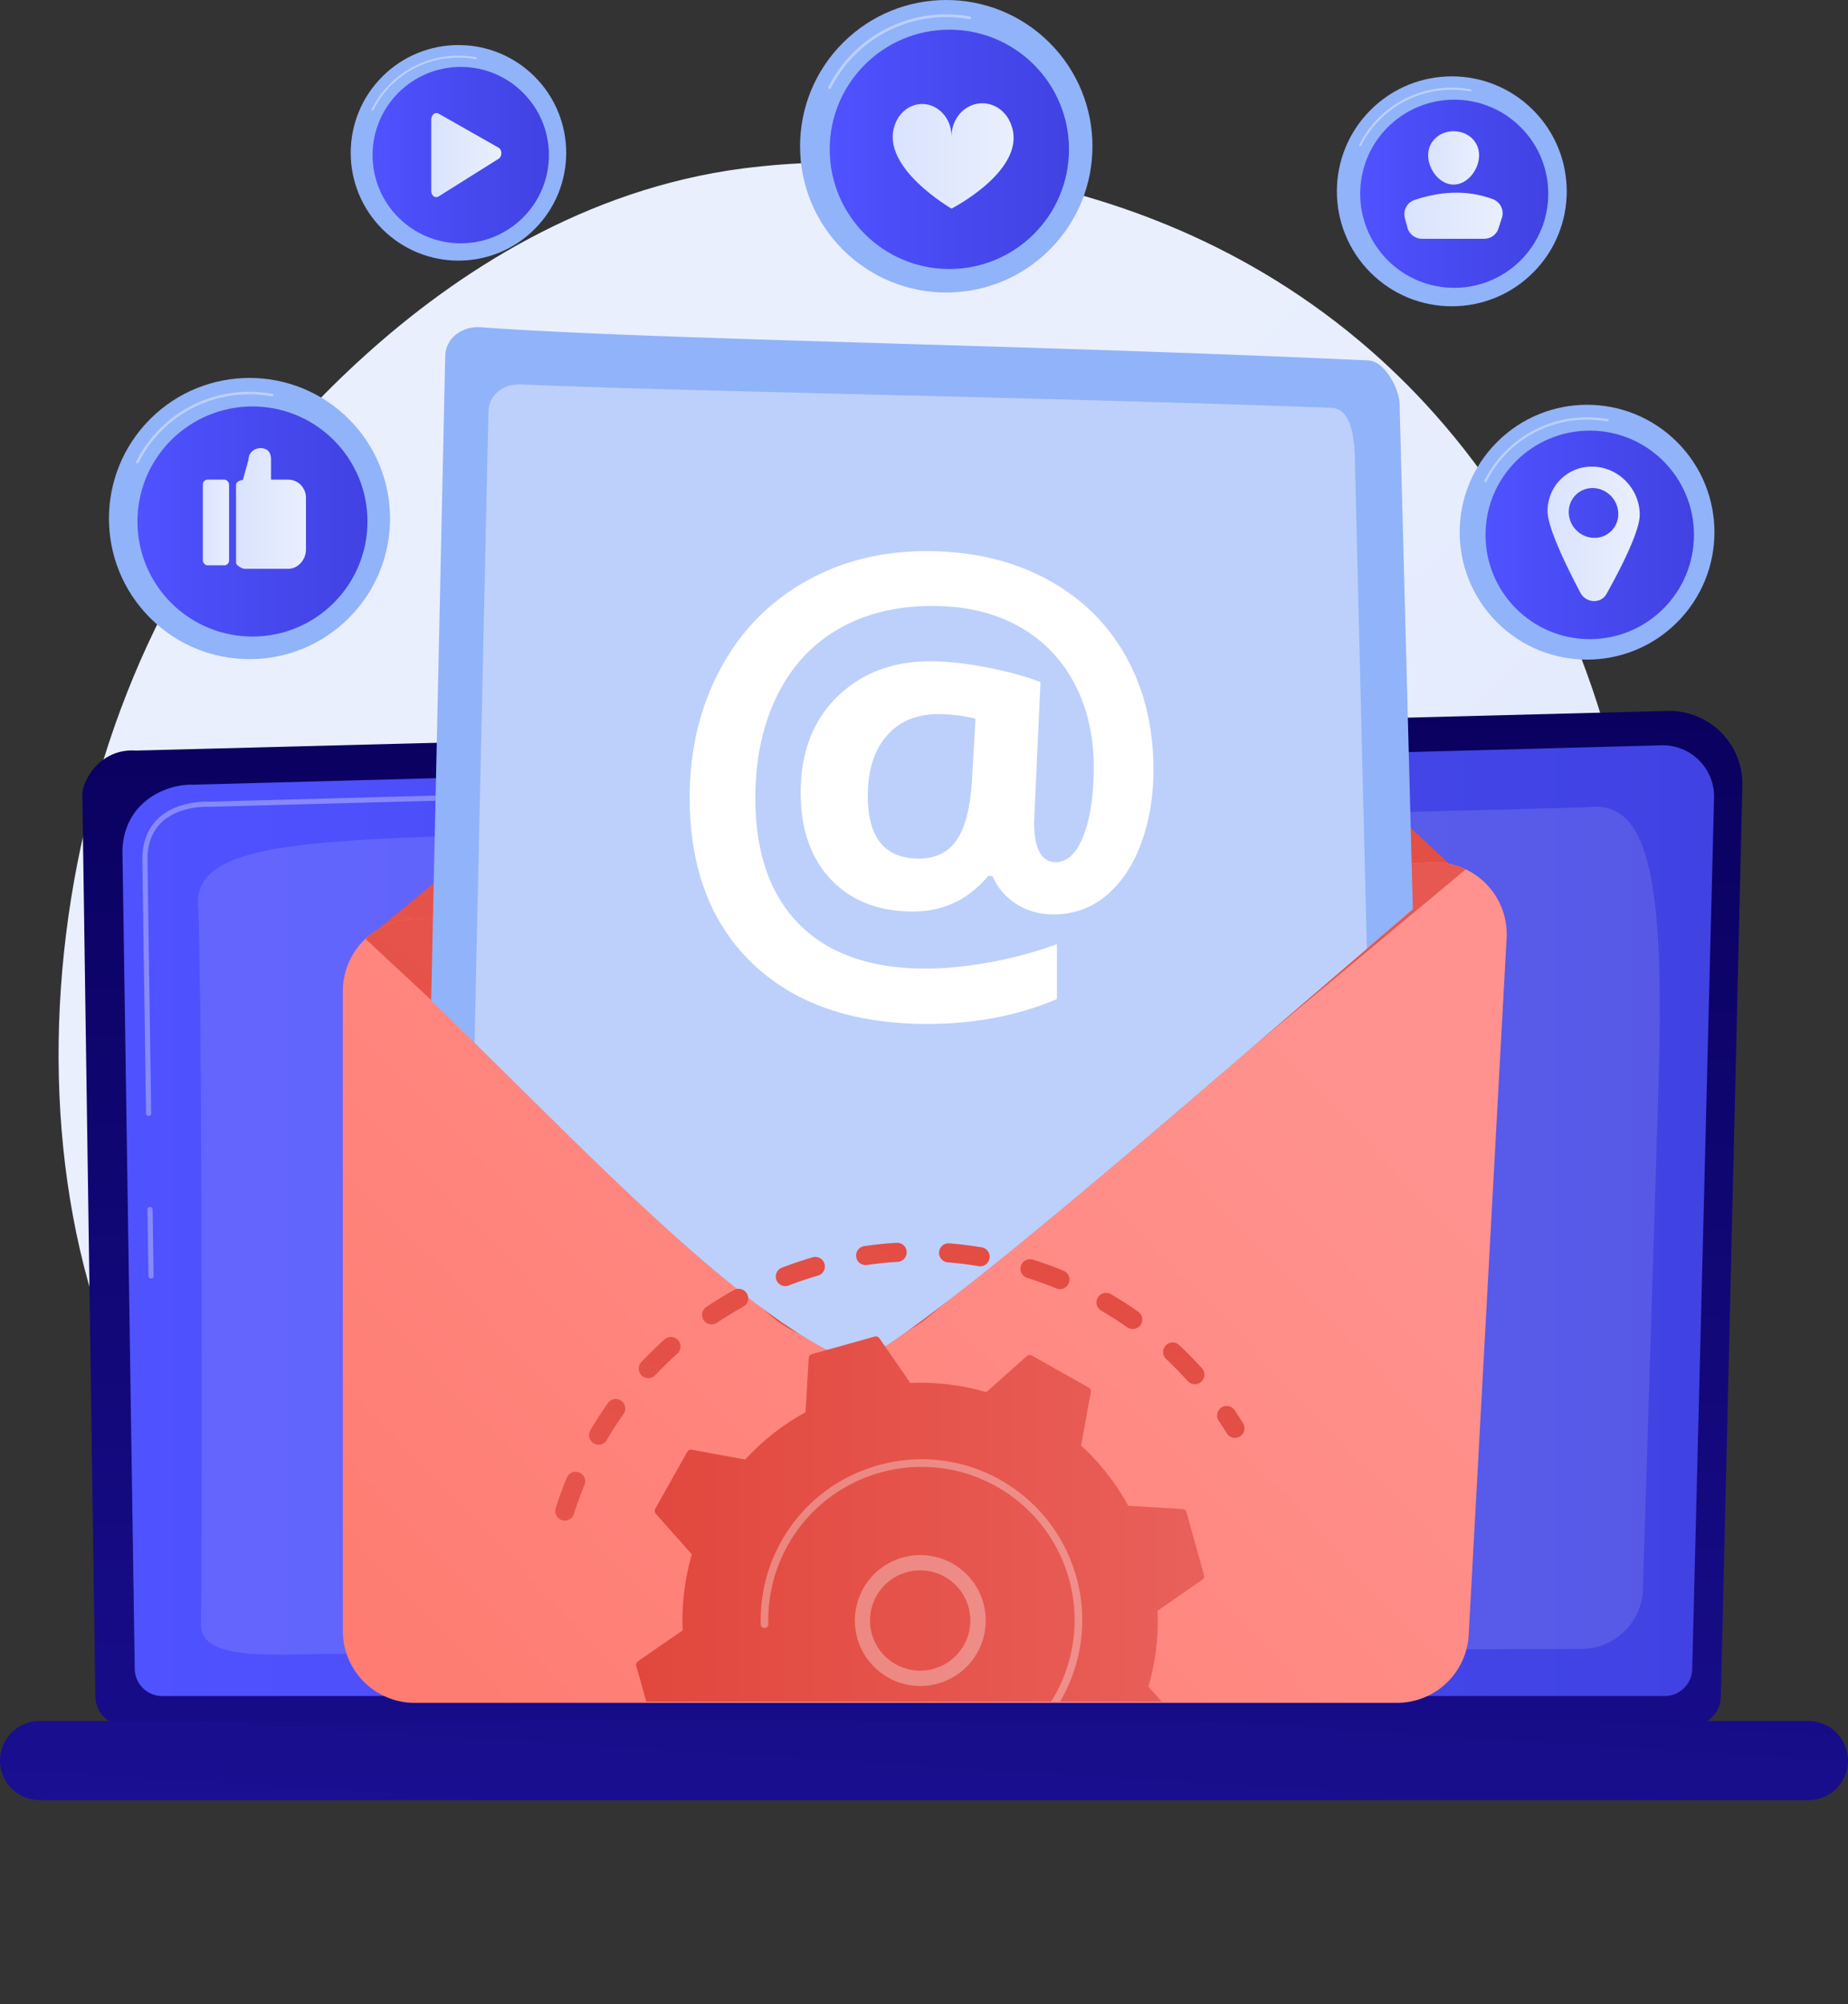
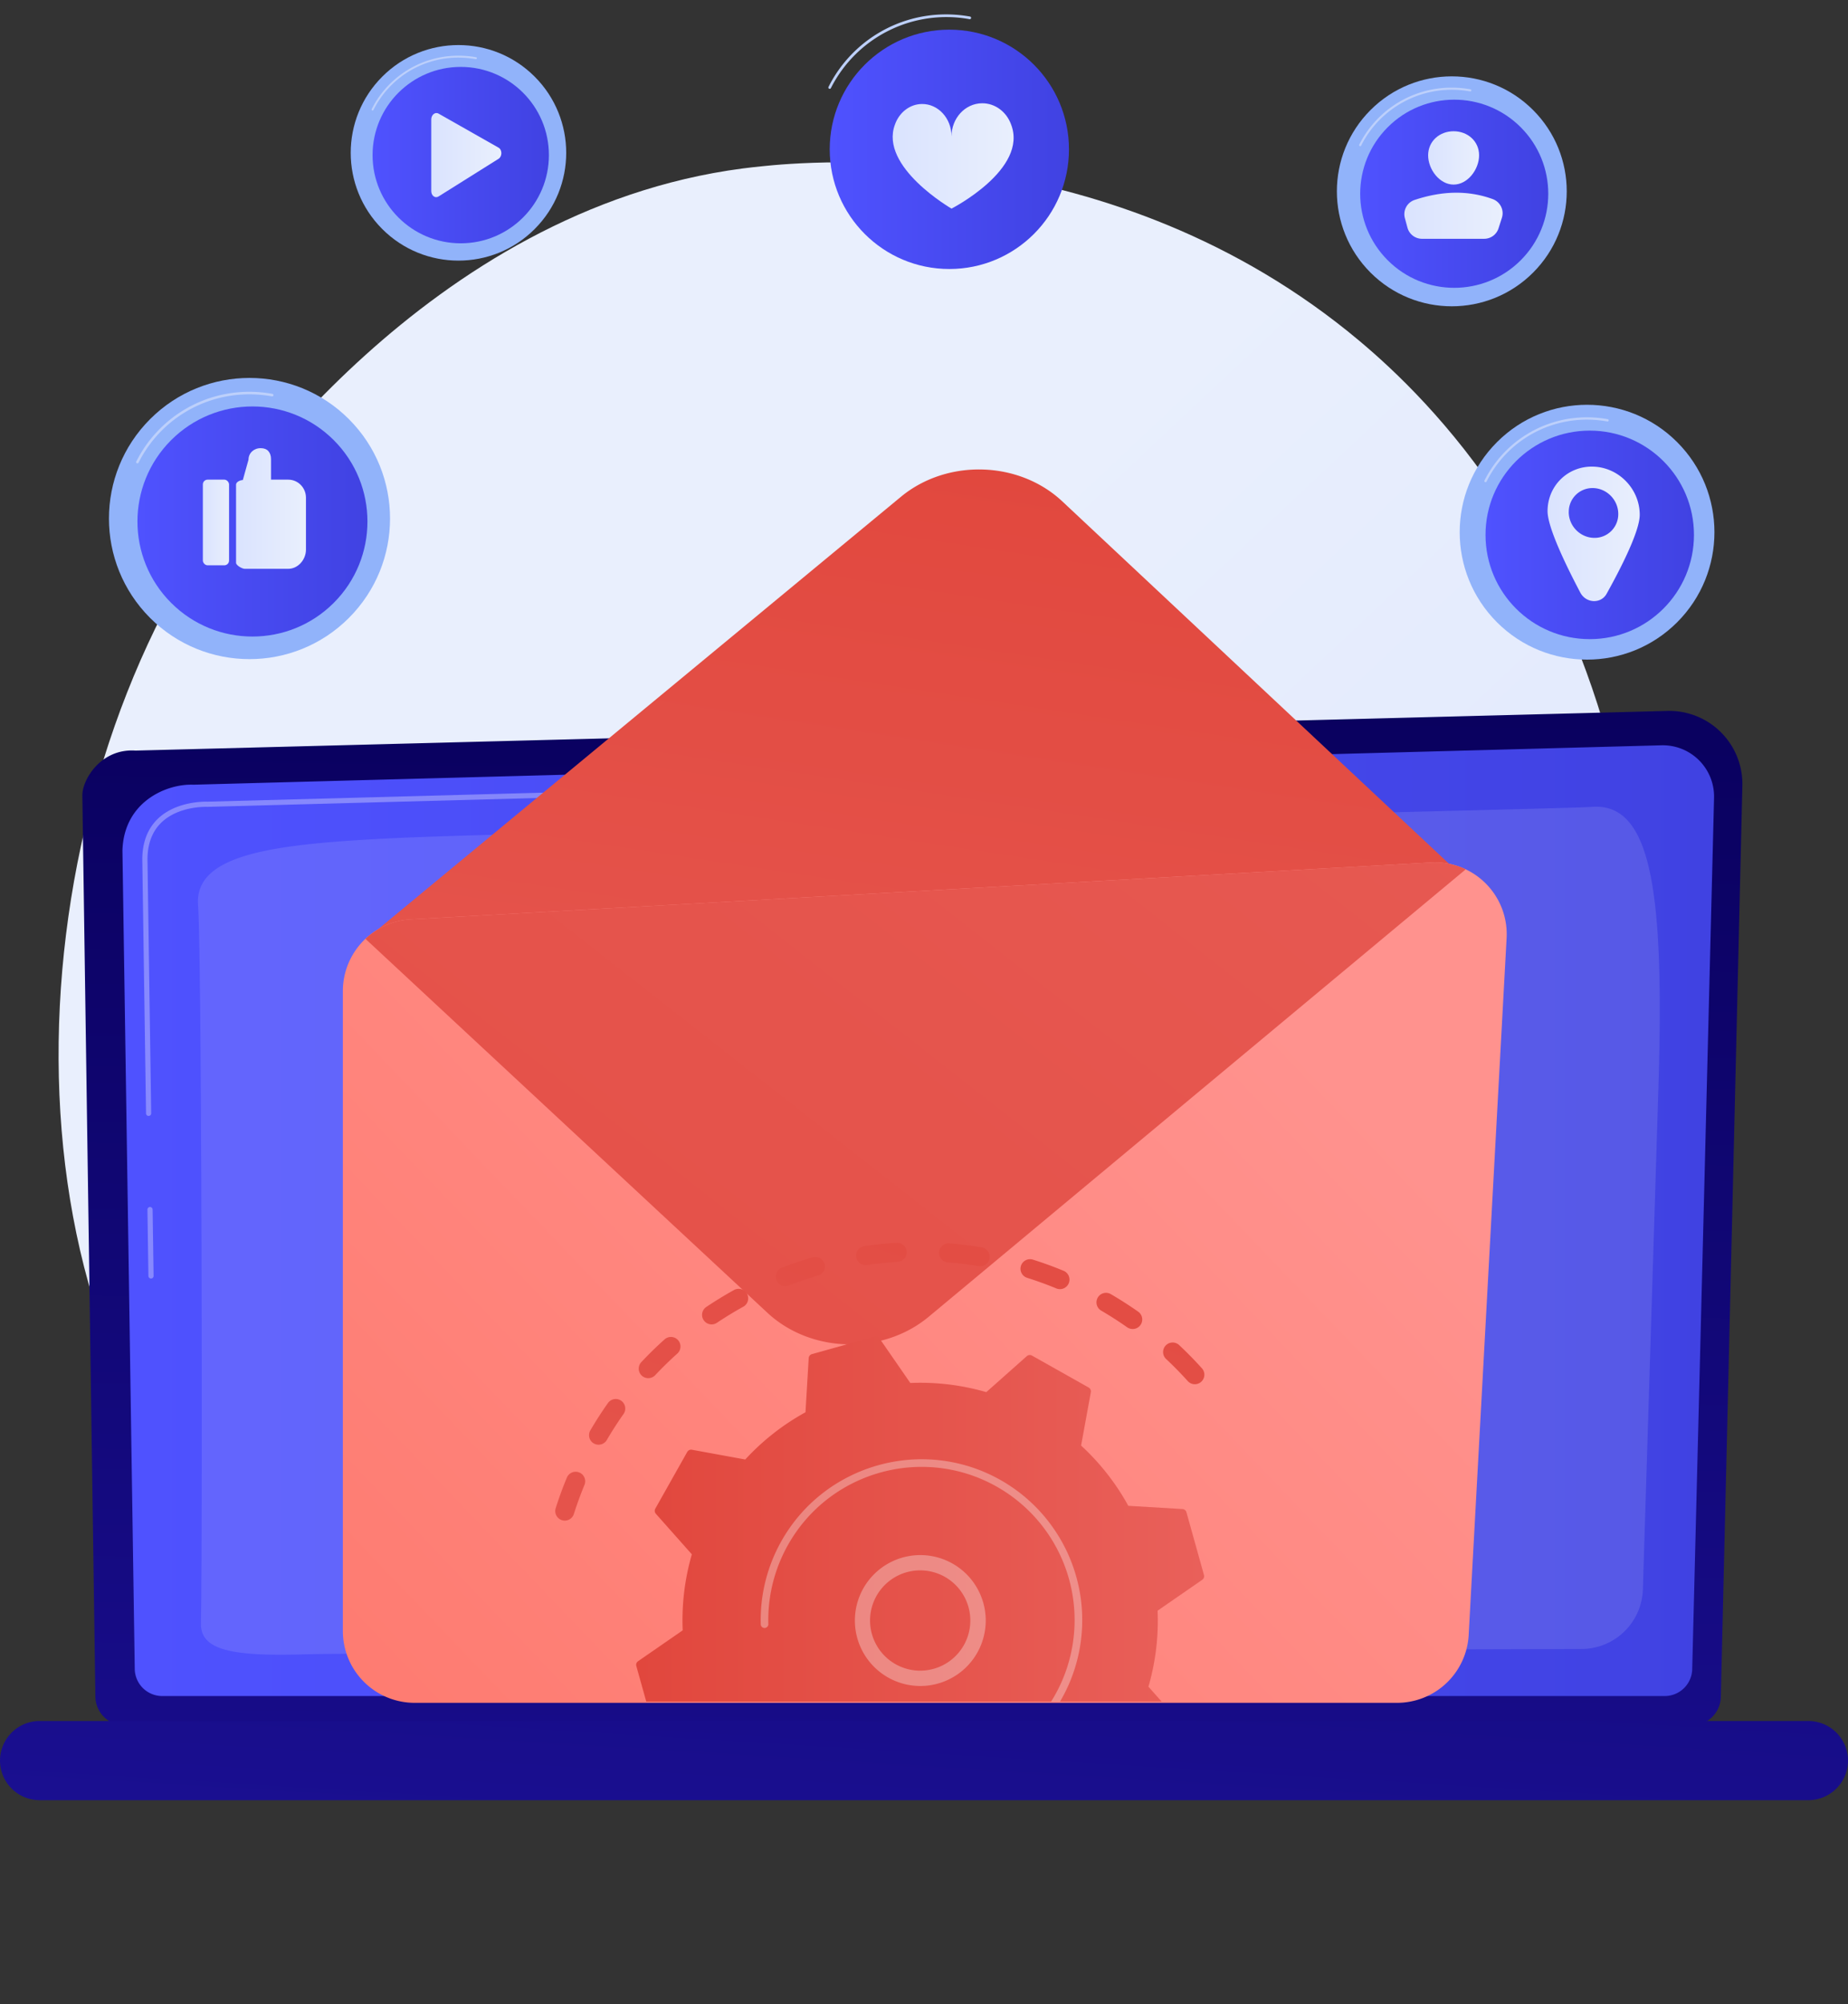
<svg xmlns="http://www.w3.org/2000/svg" xmlns:xlink="http://www.w3.org/1999/xlink" viewBox="0 0 2875.49 3117.15">
  <rect x="0" y="0" width="2875.49" height="3117.15" fill="#333333" stroke="none" />
  <defs>
    <style>.cls-1{fill:none;}.cls-2{fill:url(#linear-gradient);}.cls-3{fill:url(#linear-gradient-2);}.cls-4{fill:url(#linear-gradient-3);}.cls-14,.cls-5,.cls-6{fill:#fff;}.cls-5{opacity:0.32;}.cls-6{opacity:0.12;}.cls-7{fill:url(#linear-gradient-4);}.cls-8{fill:url(#linear-gradient-5);}.cls-9{fill:url(#linear-gradient-6);}.cls-10{fill:url(#linear-gradient-7);}.cls-11{clip-path:url(#clip-path);}.cls-12{fill:#91b3fa;}.cls-13{fill:#bdd0fb;}.cls-15{fill:url(#linear-gradient-8);}.cls-16{fill:url(#linear-gradient-9);}.cls-17{fill:url(#linear-gradient-10);}.cls-18{fill:url(#linear-gradient-11);}.cls-19{fill:url(#linear-gradient-12);}.cls-20{fill:url(#linear-gradient-13);}.cls-21{fill:url(#linear-gradient-14);}.cls-22{fill:url(#linear-gradient-15);}.cls-23{fill:url(#linear-gradient-16);}.cls-24{fill:url(#linear-gradient-17);}.cls-25{fill:url(#linear-gradient-18);}.cls-26{fill:url(#linear-gradient-19);}.cls-27{clip-path:url(#clip-path-2);}.cls-28{fill:url(#linear-gradient-20);}.cls-29{fill:url(#linear-gradient-21);}.cls-30{fill:url(#linear-gradient-22);}.cls-31{fill:url(#linear-gradient-23);}.cls-32{fill:url(#linear-gradient-24);}</style>
    <linearGradient id="linear-gradient" x1="2782.51" y1="3103.26" x2="1043.44" y2="1251.99" gradientUnits="userSpaceOnUse">
      <stop offset="0" stop-color="#dae3fe" />
      <stop offset="1" stop-color="#e9effd" />
    </linearGradient>
    <linearGradient id="linear-gradient-2" x1="1422.47" y1="1021.6" x2="1394.76" y2="3044.1" gradientUnits="userSpaceOnUse">
      <stop offset="0" stop-color="#09005d" />
      <stop offset="1" stop-color="#1a0f91" />
    </linearGradient>
    <linearGradient id="linear-gradient-3" x1="190.52" y1="1898.6" x2="2667.1" y2="1898.6" gradientUnits="userSpaceOnUse">
      <stop offset="0" stop-color="#4f52ff" />
      <stop offset="1" stop-color="#4042e2" />
    </linearGradient>
    <linearGradient id="linear-gradient-4" x1="1531.98" y1="1202.3" x2="1428.09" y2="2895.72" xlink:href="#linear-gradient-2" />
    <linearGradient id="linear-gradient-5" x1="1534.69" y1="656.63" x2="1243.8" y2="2578.6" gradientUnits="userSpaceOnUse">
      <stop offset="0" stop-color="#e1473d" />
      <stop offset="1" stop-color="#e9605a" />
    </linearGradient>
    <linearGradient id="linear-gradient-6" x1="1943.78" y1="1528.04" x2="21.53" y2="3367.17" gradientUnits="userSpaceOnUse">
      <stop offset="0" stop-color="#ff928e" />
      <stop offset="1" stop-color="#fe7062" />
    </linearGradient>
    <linearGradient id="linear-gradient-7" x1="-287.82" y1="3590.92" x2="2688.63" y2="-206.27" xlink:href="#linear-gradient-5" />
    <clipPath id="clip-path">
-       <path class="cls-1" d="M617.19,1505.43c220.18,204.77,480.37,496.44,674.83,597a78.32,78.32,0,0,0,79.13-4.1c189.7-125.19,599.62-493.23,973.31-808.2V481H568.63Z" />
-     </clipPath>
+       </clipPath>
    <linearGradient id="linear-gradient-8" x1="1291.04" y1="232.28" x2="1663.32" y2="232.28" xlink:href="#linear-gradient-3" />
    <linearGradient id="linear-gradient-9" x1="1389.02" y1="242.55" x2="1577.19" y2="242.55" xlink:href="#linear-gradient" />
    <linearGradient id="linear-gradient-10" x1="2116.45" y1="301.36" x2="2409.1" y2="301.36" gradientTransform="translate(875.84 -1511.76) rotate(45)" xlink:href="#linear-gradient-3" />
    <linearGradient id="linear-gradient-11" x1="2222.18" y1="245.62" x2="2301.47" y2="245.62" xlink:href="#linear-gradient" />
    <linearGradient id="linear-gradient-12" x1="2185.18" y1="335.58" x2="2338.05" y2="335.58" xlink:href="#linear-gradient" />
    <linearGradient id="linear-gradient-13" x1="213.87" y1="811.14" x2="571.75" y2="811.14" gradientTransform="translate(688.62 -40.18) rotate(45)" xlink:href="#linear-gradient-3" />
    <linearGradient id="linear-gradient-14" x1="315.63" y1="812.68" x2="356.42" y2="812.68" xlink:href="#linear-gradient" />
    <linearGradient id="linear-gradient-15" x1="367.3" y1="790.93" x2="476.08" y2="790.93" xlink:href="#linear-gradient" />
    <linearGradient id="linear-gradient-16" x1="579.72" y1="241.26" x2="854.07" y2="241.26" xlink:href="#linear-gradient-3" />
    <linearGradient id="linear-gradient-17" x1="671.05" y1="241.26" x2="780.13" y2="241.26" xlink:href="#linear-gradient" />
    <linearGradient id="linear-gradient-18" x1="2311.47" y1="831.96" x2="2635.81" y2="831.96" xlink:href="#linear-gradient-3" />
    <linearGradient id="linear-gradient-19" x1="2407.96" y1="830.34" x2="2551.41" y2="830.34" xlink:href="#linear-gradient" />
    <clipPath id="clip-path-2">
      <rect class="cls-1" x="759.17" y="1683.5" width="1321.01" height="963.15" />
    </clipPath>
    <linearGradient id="linear-gradient-20" x1="1666.44" y1="1398.82" x2="883.77" y2="3622.18" xlink:href="#linear-gradient-5" />
    <linearGradient id="linear-gradient-21" x1="2142.26" y1="1566.32" x2="1359.58" y2="3789.68" xlink:href="#linear-gradient-5" />
    <linearGradient id="linear-gradient-22" x1="1938.36" y1="1494.54" x2="1155.68" y2="3717.9" xlink:href="#linear-gradient-5" />
    <linearGradient id="linear-gradient-23" x1="1454.81" y1="1324.32" x2="672.13" y2="3547.68" xlink:href="#linear-gradient-5" />
    <linearGradient id="linear-gradient-24" x1="989.91" y1="2520.56" x2="1873.65" y2="2520.56" xlink:href="#linear-gradient-5" />
  </defs>
  <g id="Layer_2" data-name="Layer 2">
    <g id="Illustration">
      <path class="cls-2" d="M2260,2360.85c-64.18,66.2-121.6,105.11-165.56,134.49-428.77,286.5-918.9,203.92-1070.43,175.7-244.48-45.54-450.86-77.66-628.18-238C-7.08,2068.78,12.52,1308.86,320.39,838.13c36.51-55.82,343.92-511.83,835.1-576.08,12-1.57,21-2.47,28.83-3.3,76-8.05,546.86-50.54,930.8,271.36,55,46.08,143.41,129.19,225.43,256C2640.45,1249.57,2641.4,1967.44,2260,2360.85Z" />
      <path class="cls-3" d="M2677.63,2638.59a45.22,45.22,0,0,1-45.11,45.06h-2439a45.21,45.21,0,0,1-45.1-45.06L128.12,1237c0-24.78,29.2-73.16,82.71-69.53l2383.66-61.68A113.67,113.67,0,0,1,2711.12,1222Z" />
      <path class="cls-4" d="M2633.1,2595.36a42.8,42.8,0,0,1-42.67,42.67H252.34a42.79,42.79,0,0,1-42.67-42.67L190.52,1323c2.25-76.57,69.38-104.09,110.08-102.47l2284.59-61.29a79.78,79.78,0,0,1,81.88,81.74Z" />
      <path class="cls-5" d="M234.93,1988.65a4,4,0,0,1-4-4l-1.52-103.19a4,4,0,1,1,8.06-.12L239,1984.56a4,4,0,0,1-4,4.09Z" />
      <path class="cls-5" d="M231.22,1735.77a4,4,0,0,1-4-4l-5.81-395.22c.12-26.57,8.31-47.8,24.35-63.16,29.14-27.92,74.69-26.52,76.62-26.44l729.51-19.58a4,4,0,0,1,4.13,3.92,4,4,0,0,1-3.91,4.13L322.34,1255c-2.08-.09-44.33-1.38-71,24.2-14.4,13.8-21.76,33.08-21.87,57.31l5.81,395.14a4,4,0,0,1-4,4.08Z" />
      <path class="cls-6" d="M312.67,2524.77c2.45-105.16,1.54-1036.44-4.49-1116.87s119.22-95.51,311.54-104.56,1815-44.89,1856.74-48.28c93.92-7.61,113.36,132.76,104,437.49-7.06,228.94-18.76,606.08-24.14,779.52a95.7,95.7,0,0,1-95.48,92.75c-390.48,1.08-1887,5.37-1986.68,8.33C359.47,2576.57,311.7,2566.47,312.67,2524.77Z" />
      <path class="cls-7" d="M2813.91,2800H61.58A61.76,61.76,0,0,1,0,2738.42H0a61.76,61.76,0,0,1,61.58-61.57H2813.91a61.76,61.76,0,0,1,61.58,61.57h0A61.76,61.76,0,0,1,2813.91,2800Z" />
      <path class="cls-8" d="M1401.78,772.76l-838,692.82a111,111,0,0,0,54.16,10.85l1587.8-82.74a111.32,111.32,0,0,0,70.49-30L1653,779.89C1585.32,716.51,1473.65,713.34,1401.78,772.76Z" />
      <path class="cls-9" d="M2173.74,2648.61H645.23a111.73,111.73,0,0,1-111.74-111.73v-995.3A111.74,111.74,0,0,1,639,1430l1587.49-88.48a111.73,111.73,0,0,1,117.79,117.63l-59,1083.78A111.74,111.74,0,0,1,2173.74,2648.61Z" />
      <path class="cls-10" d="M1445.17,2048l835.53-695.85a111.05,111.05,0,0,0-54.2-10.65L639,1430a111.31,111.31,0,0,0-70.38,30.25L1194,2041.82C1261.83,2105,1373.51,2107.72,1445.17,2048Z" />
      <g class="cls-11">
        <path class="cls-12" d="M748,509c262.41,19.26,854.78,27.15,1381.38,51.64,24.73,1.15,47.74,43.32,48.38,67.61l53.07,2019.28c.72,27.35-21.18,50.12-49,51-227.95,6.89-1166.6,31.9-1499.94-11.77a39.68,39.68,0,0,1-34.82-40L692.75,554.13C693.37,525.71,719.16,506.92,748,509Z" />
        <path class="cls-13" d="M810.25,597.89c227.6,10.37,793.53,19.3,1261.54,36.4,38.79,1.42,36.23,74.3,36.79,97.1l45.89,1872.43c.63,25.68-19.27,47.06-44.57,47.88-206.92,6.65-1059,30.94-1361.57-9.76-18.41-2.48-32-18.65-31.58-37.5L760,640.27C760.6,613.59,784,596.7,810.25,597.89Z" />
        <path class="cls-14" d="M1794.74,1197.12q0,63.33-19.41,115.35t-55.13,81.35q-35.81,29.33-83.46,28.4-31.9-.65-56.6-17t-35.65-42.56l-7-.17q-47.2,56.71-120.9,55.31-78.72-1.57-124.66-50.91-46-49.59-46.08-134,0-96.23,60.48-152.54,60.09-55.94,155.77-51.49,37.81,1.72,83,11.17,45,9.39,73.92,20.91l-9.93,217.31q0,61.9,32.76,62.73,27.49.69,43.75-40.31T1701.88,1193q0-71.25-28.64-127.16-28.74-56.08-81.18-87.59-52.74-31.63-121.13-35.19-89.23-4.57-156,29.67-67.12,34.53-103.31,104.42-36.25,70.14-36.28,164.11,0,126.45,67.17,195.27c44.45,45.56,108.41,68.82,191.4,70q46.77.66,102.33-9.07a645.67,645.67,0,0,0,108.27-28.83v85.3q-92.4,39.56-207.06,38.67c-112.8-1-201.9-32.13-266.45-93.9q-97.65-93.45-97.86-257.83,0-113.91,50.12-204.63,49.85-90.23,141-137.72,90.29-47.12,205.84-40.44,96.39,5.49,171,49.73,74.18,43.89,114,119.07Q1794.77,1101.76,1794.74,1197.12ZM1350.3,1238q0,95.58,76.5,97.52,39.77,1,60.39-27t25-91.86l5.69-98.82q-22.33-5.82-50.46-7-55.17-2.22-86.1,31.79T1350.3,1238Z" />
      </g>
-       <circle class="cls-12" cx="1472.39" cy="227.49" r="227.49" transform="translate(270.39 1107.77) rotate(-45)" />
      <path class="cls-13" d="M1291,138.21a2.07,2.07,0,0,1-1.85-3,204.23,204.23,0,0,1,183.2-112.8,206.89,206.89,0,0,1,37,3.33,2.07,2.07,0,1,1-.75,4.08,201.3,201.3,0,0,0-215.75,107.26A2.07,2.07,0,0,1,1291,138.21Z" />
      <circle class="cls-15" cx="1477.18" cy="232.28" r="186.14" />
      <path class="cls-16" d="M1392.5,193.83h0c6.5-18.54,22.74-31.84,41.92-32.07,25.34-.31,46.14,22.25,46.14,50.39,0-28.14,21-51.2,47.35-51.52,20.42-.24,38.06,13.27,45.21,32.64h0c27.42,69.88-92.56,131.2-92.56,131.2S1368,259.52,1392.5,193.83Z" />
      <circle class="cls-12" cx="2259.01" cy="297.59" r="178.83" transform="translate(451.22 1684.52) rotate(-45)" />
      <path class="cls-13" d="M2116.45,227.41a1.58,1.58,0,0,1-.73-.18A1.62,1.62,0,0,1,2115,225a160.54,160.54,0,0,1,144-88.67,162.29,162.29,0,0,1,29.08,2.62,1.63,1.63,0,0,1-.58,3.21,158.18,158.18,0,0,0-169.6,84.31A1.63,1.63,0,0,1,2116.45,227.41Z" />
      <circle class="cls-17" cx="2262.77" cy="301.36" r="146.32" transform="translate(449.66 1688.29) rotate(-45)" />
      <path class="cls-18" d="M2301.47,241.57c0,21.9-17.75,45.54-39.64,45.54s-39.65-23.64-39.65-45.54,17.75-37.43,39.65-37.43S2301.47,219.68,2301.47,241.57Z" />
      <path class="cls-19" d="M2212.62,371.41h96.79a23.42,23.42,0,0,0,22.31-16.29l5.21-16.28a23.41,23.41,0,0,0-14.14-29.12c-39.39-14.4-80.12-12.55-121.84,1.33A23.33,23.33,0,0,0,2186,339.33l4,14.79A23.44,23.44,0,0,0,2212.62,371.41Z" />
      <circle class="cls-12" cx="388.21" cy="806.53" r="218.69" transform="translate(-456.6 510.73) rotate(-45)" />
      <path class="cls-13" d="M213.87,720.7a2,2,0,0,1-.9-.21,2,2,0,0,1-.88-2.68A196.34,196.34,0,0,1,388.21,609.37a199.2,199.2,0,0,1,35.56,3.2,2,2,0,1,1-.71,3.93,195,195,0,0,0-34.85-3.14A192.36,192.36,0,0,0,215.65,719.61,2,2,0,0,1,213.87,720.7Z" />
      <circle class="cls-20" cx="392.81" cy="811.14" r="178.94" transform="translate(-458.51 515.34) rotate(-45)" />
      <rect class="cls-21" x="315.63" y="746.05" width="40.79" height="133.26" rx="7.42" />
      <path class="cls-22" d="M448.49,746.05h-26.8V714.17c0-10.28-5.43-17.07-15.71-17.07h-.66c-10.29,0-18.63,7.56-18.63,17.85l-8.87,31.74c-4.1,0-10.52,2.93-10.52,7V875.36c0,4.1,9.53,9.39,13.63,9.39h67.56c15.39,0,27.59-14.44,27.59-29.83V774.16C476.08,758.77,463.88,746.05,448.49,746.05Z" />
      <circle class="cls-12" cx="713.37" cy="237.73" r="167.65" transform="translate(40.84 574.05) rotate(-45)" />
      <path class="cls-13" d="M579.72,171.93a1.44,1.44,0,0,1-.69-.17,1.53,1.53,0,0,1-.67-2,150.51,150.51,0,0,1,135-83.13A152.28,152.28,0,0,1,740.63,89a1.53,1.53,0,1,1-.55,3,149.82,149.82,0,0,0-26.71-2.4,147.46,147.46,0,0,0-132.28,81.45A1.54,1.54,0,0,1,579.72,171.93Z" />
      <circle class="cls-23" cx="716.9" cy="241.26" r="137.18" />
      <path class="cls-24" d="M671.05,185.73V297.26c0,7.16,6.07,11.63,11.3,8.35L775.76,247c5.83-3.65,5.83-14,0-17.32l-93.41-53C677.12,173.73,671.05,178.57,671.05,185.73Z" />
      <circle class="cls-12" cx="2469.47" cy="827.79" r="198.19" transform="translate(137.96 1988.63) rotate(-45)" />
      <path class="cls-13" d="M2311.47,750a1.8,1.8,0,0,1-1.61-2.62,177.92,177.92,0,0,1,159.61-98.27,179.78,179.78,0,0,1,32.23,2.9,1.8,1.8,0,1,1-.65,3.55,177.21,177.21,0,0,0-31.58-2.84A174.34,174.34,0,0,0,2313.09,749,1.81,1.81,0,0,1,2311.47,750Z" />
      <circle class="cls-25" cx="2473.64" cy="831.96" r="162.17" />
      <path class="cls-26" d="M2408,795.08c0,25.68,29.9,86.75,51,126.7,8.79,16.64,32,17.76,40.8,1.93,21.29-38.16,51.63-97.1,51.63-123,0-40-32.34-73.54-72.06-74.9C2439.84,724.42,2408,755.45,2408,795.08Zm33,1.29a36.85,36.85,0,0,1,38.41-37.21c21.3.78,38.61,18.79,38.61,40.22a36.83,36.83,0,0,1-38.61,37.19C2458.11,835.69,2440.94,817.69,2440.94,796.37Z" />
      <g class="cls-27">
        <path class="cls-28" d="M872.84,2363.9a14.83,14.83,0,0,1-8.18-18.07c5.07-16,10.91-32,17.36-47.51a14.84,14.84,0,0,1,19.39-8l.26.11a14.83,14.83,0,0,1,7.76,19.27c-6.13,14.78-11.68,30-16.5,45.14a14.83,14.83,0,0,1-18.63,9.64A12.17,12.17,0,0,1,872.84,2363.9Zm52.62-118a15.48,15.48,0,0,1-1.57-.8,14.85,14.85,0,0,1-5.31-20.3c8.51-14.52,17.72-28.82,27.38-42.5a14.83,14.83,0,1,1,24.23,17.11c-9.18,13-17.92,26.58-26,40.39A14.85,14.85,0,0,1,925.46,2245.88Zm77.3-103.51a14.84,14.84,0,0,1-4.87-23.75c11.5-12.24,23.67-24.13,36.19-35.34a14.83,14.83,0,0,1,19.8,22.09c-11.89,10.65-23.44,21.94-34.36,33.56A14.85,14.85,0,0,1,1002.76,2142.37Zm98.53-83.63a14.85,14.85,0,0,1-2.31-25.91c14-9.36,28.48-18.23,43.17-26.37a14.84,14.84,0,0,1,14.37,26c-14,7.72-27.76,16.15-41,25A14.83,14.83,0,0,1,1101.29,2058.74Zm114.7-59.57a14.83,14.83,0,0,1,.61-27.43c15.65-6,31.77-11.46,47.92-16.15a14.83,14.83,0,1,1,8.28,28.49c-15.35,4.46-30.68,9.62-45.55,15.34A14.76,14.76,0,0,1,1216,1999.17Zm125-32.7a14.84,14.84,0,0,1,3.79-28.28c16.62-2.42,33.54-4.15,50.31-5.14a14.83,14.83,0,1,1,1.76,29.61c-15.93.95-32,2.59-47.8,4.89A14.8,14.8,0,0,1,1341,1966.47Zm512.2,185.3a14.83,14.83,0,0,1-5.08-3.68c-10.65-11.85-22-23.4-33.63-34.31a14.83,14.83,0,1,1,20.27-21.66c12.28,11.5,24.2,23.65,35.42,36.13a14.84,14.84,0,0,1-17,23.52Zm-383.13-189.49a14.83,14.83,0,0,1,7.12-28.38c16.74,1.34,33.62,3.42,50.18,6.19a14.84,14.84,0,1,1-4.9,29.27c-15.72-2.64-31.75-4.62-47.65-5.89A14.94,14.94,0,0,1,1470.07,1962.28ZM1756.53,2066a15.53,15.53,0,0,1-2.6-1.46c-13-9.18-26.66-17.9-40.47-26a14.84,14.84,0,1,1,15-25.63c14.52,8.47,28.85,17.65,42.58,27.3a14.84,14.84,0,0,1-14.46,25.74Zm-159.7-79a14.83,14.83,0,0,1,10.42-27.73c16,5,32,10.85,47.53,17.27a1.88,1.88,0,0,1,.3.12,14.83,14.83,0,0,1-11.6,27.3c-14.77-6.09-30-11.6-45.16-16.4A14.73,14.73,0,0,1,1596.83,1987Z" />
-         <path class="cls-29" d="M1915.55,2235.21a14.77,14.77,0,0,1-6.69-5.82c-4-6.52-8.21-13-12.5-19.44A14.83,14.83,0,1,1,1921,2193.4c4.52,6.72,8.94,13.59,13.16,20.45a14.84,14.84,0,0,1-18.59,21.36Z" />
        <path class="cls-30" d="M1192.89,3067.71q-9.39-4.1-18.7-8.54a14.84,14.84,0,0,1,12.79-26.78c14.33,6.84,28.9,13.09,43.48,18.63a14.83,14.83,0,1,1-10.53,27.73C1210.91,3075.33,1201.81,3071.61,1192.89,3067.71ZM1106,3020.66a15,15,0,0,1-2.22-1.21c-13.83-9.08-27.43-18.86-40.42-29a14.83,14.83,0,1,1,18.31-23.34c12.34,9.68,25.26,19,38.4,27.6a14.84,14.84,0,0,1-14.07,26Zm188.65,80.68a14.83,14.83,0,0,1,9.27-28c15.28,3.51,30.91,6.41,46.47,8.62a14.84,14.84,0,1,1-4.18,29.38c-16.39-2.33-32.85-5.39-48.93-9.09A15,15,0,0,1,1294.65,3101.34ZM1008,2939.53a14.65,14.65,0,0,1-4.72-3.29c-11.49-11.89-22.61-24.42-33-37.23a14.83,14.83,0,1,1,23-18.73c9.91,12.16,20.46,24.06,31.37,35.35a14.83,14.83,0,0,1-16.61,23.9Zm412.85,176.39a14.84,14.84,0,0,1,6-28.44c15.66.07,31.55-.54,47.22-1.8a14.83,14.83,0,1,1,2.38,29.57c-16.5,1.33-33.23,2-49.72,1.9A14.94,14.94,0,0,1,1420.89,3115.92Zm126.4-13.48a14.84,14.84,0,0,1,2.74-28.09c15.35-3.37,30.73-7.43,45.72-12.06a14.84,14.84,0,0,1,8.76,28.35c-15.78,4.87-32,9.14-48.11,12.69A14.75,14.75,0,0,1,1547.29,3102.44Zm120.45-40.72a14.82,14.82,0,0,1-.32-27c14.26-6.64,28.39-14,42-21.73a14.83,14.83,0,1,1,14.72,25.75c-14.33,8.19-29.2,15.89-44.2,22.87A14.76,14.76,0,0,1,1667.74,3061.72Zm108.69-66a14.82,14.82,0,0,1-3.1-25.33c12.46-9.59,24.64-19.82,36.21-30.4a14.83,14.83,0,1,1,20,21.89c-12.19,11.15-25,21.92-38.13,32A14.81,14.81,0,0,1,1776.43,2995.71Zm91.59-88.29a14.46,14.46,0,0,1-3.53-2.18,14.83,14.83,0,0,1-2-20.89c10-12.06,19.63-24.72,28.6-37.61a14.83,14.83,0,0,1,24.35,17c-9.45,13.57-19.58,26.9-30.12,39.6A14.83,14.83,0,0,1,1868,2907.42Zm69.9-106.18-.83-.4a14.82,14.82,0,0,1-6.44-20c5.26-10.29,10.27-20.87,14.9-31.45,1.67-3.82,3.3-7.67,4.88-11.51a14.82,14.82,0,0,1,19.36-8.07,14.65,14.65,0,0,1,8.07,19.35q-2.49,6.08-5.13,12.11c-4.86,11.13-10.14,22.26-15.68,33.08A14.84,14.84,0,0,1,1937.92,2801.24Z" />
        <path class="cls-31" d="M930.16,2838.52a14.82,14.82,0,0,1-6.72-5.88c-4.17-6.87-8.28-13.95-12.2-21a14.83,14.83,0,1,1,26-14.35c3.73,6.75,7.63,13.47,11.59,20a14.84,14.84,0,0,1-18.63,21.29Z" />
        <path class="cls-32" d="M1017.4,2688.88a6.92,6.92,0,0,0,6.26,5l84.23,5a367.63,367.63,0,0,0,73.47,93.73l-15.17,82.94a6.93,6.93,0,0,0,3.41,7.29l88.19,49.67a6.93,6.93,0,0,0,8-.85l63.07-56A367.53,367.53,0,0,0,1447.09,2890l48,69.42a7,7,0,0,0,7.57,2.74l97.48-27.24a6.91,6.91,0,0,0,5.05-6.26l5-84.23A367.59,367.59,0,0,0,1703.9,2771l82.95,15.17a6.94,6.94,0,0,0,7.29-3.42l49.67-88.18a7,7,0,0,0-.85-8l-56-63.07a367.2,367.2,0,0,0,14.24-118.23l69.43-48a7,7,0,0,0,2.74-7.57l-27.24-97.47a6.93,6.93,0,0,0-6.26-5.06l-84.23-5a367.47,367.47,0,0,0-73.46-93.73l15.17-83a6.94,6.94,0,0,0-3.42-7.29l-88.19-49.67a6.92,6.92,0,0,0-8,.86l-63.07,56a367.49,367.49,0,0,0-118.23-14.25l-48-69.42a6.92,6.92,0,0,0-7.57-2.74l-97.47,27.23a6.94,6.94,0,0,0-5.06,6.27l-5,84.22a367.63,367.63,0,0,0-93.72,73.47l-83-15.17a6.92,6.92,0,0,0-7.29,3.42l-49.67,88.18a6.92,6.92,0,0,0,.86,8l56,63.08a367.7,367.7,0,0,0-14.24,118.22l-69.43,48a6.93,6.93,0,0,0-2.73,7.57Z" />
        <path class="cls-5" d="M1391,2613.77a101.8,101.8,0,1,1,14.09,5A103.37,103.37,0,0,1,1391,2613.77Zm72.19-164.63a78,78,0,1,0,43.88,91.91,78,78,0,0,0-43.88-91.91Z" />
        <path class="cls-5" d="M1334,2749.24a253.91,253.91,0,0,1-23-11.47h0q-3.55-2-7-4.11a251.74,251.74,0,0,1-32.5-23.43l-.42-.35-1.17-1-2.26-2a5.94,5.94,0,0,1-1.51-6.81,6,6,0,0,1,1-1.57,5.93,5.93,0,0,1,8.37-.5,240.14,240.14,0,0,0,41.34,29.42c73.56,41.45,160,39.45,229.46,2.36a236.93,236.93,0,0,0,95.1-93,242.28,242.28,0,0,0,10.94-21.94,238.33,238.33,0,0,0-101.62-302.61c-114.54-64.5-260.08-23.8-324.56,90.67a241.54,241.54,0,0,0-10.8,21.67,237.53,237.53,0,0,0-19.82,101.52,5.93,5.93,0,1,1-11.86.31,250.5,250.5,0,0,1,32.14-129.32c67.7-120.19,220.58-162.86,340.72-95.19a250.23,250.23,0,0,1,106.69,317.68q-5.13,11.72-11.49,23A250.21,250.21,0,0,1,1334,2749.24Z" />
      </g>
    </g>
  </g>
</svg>